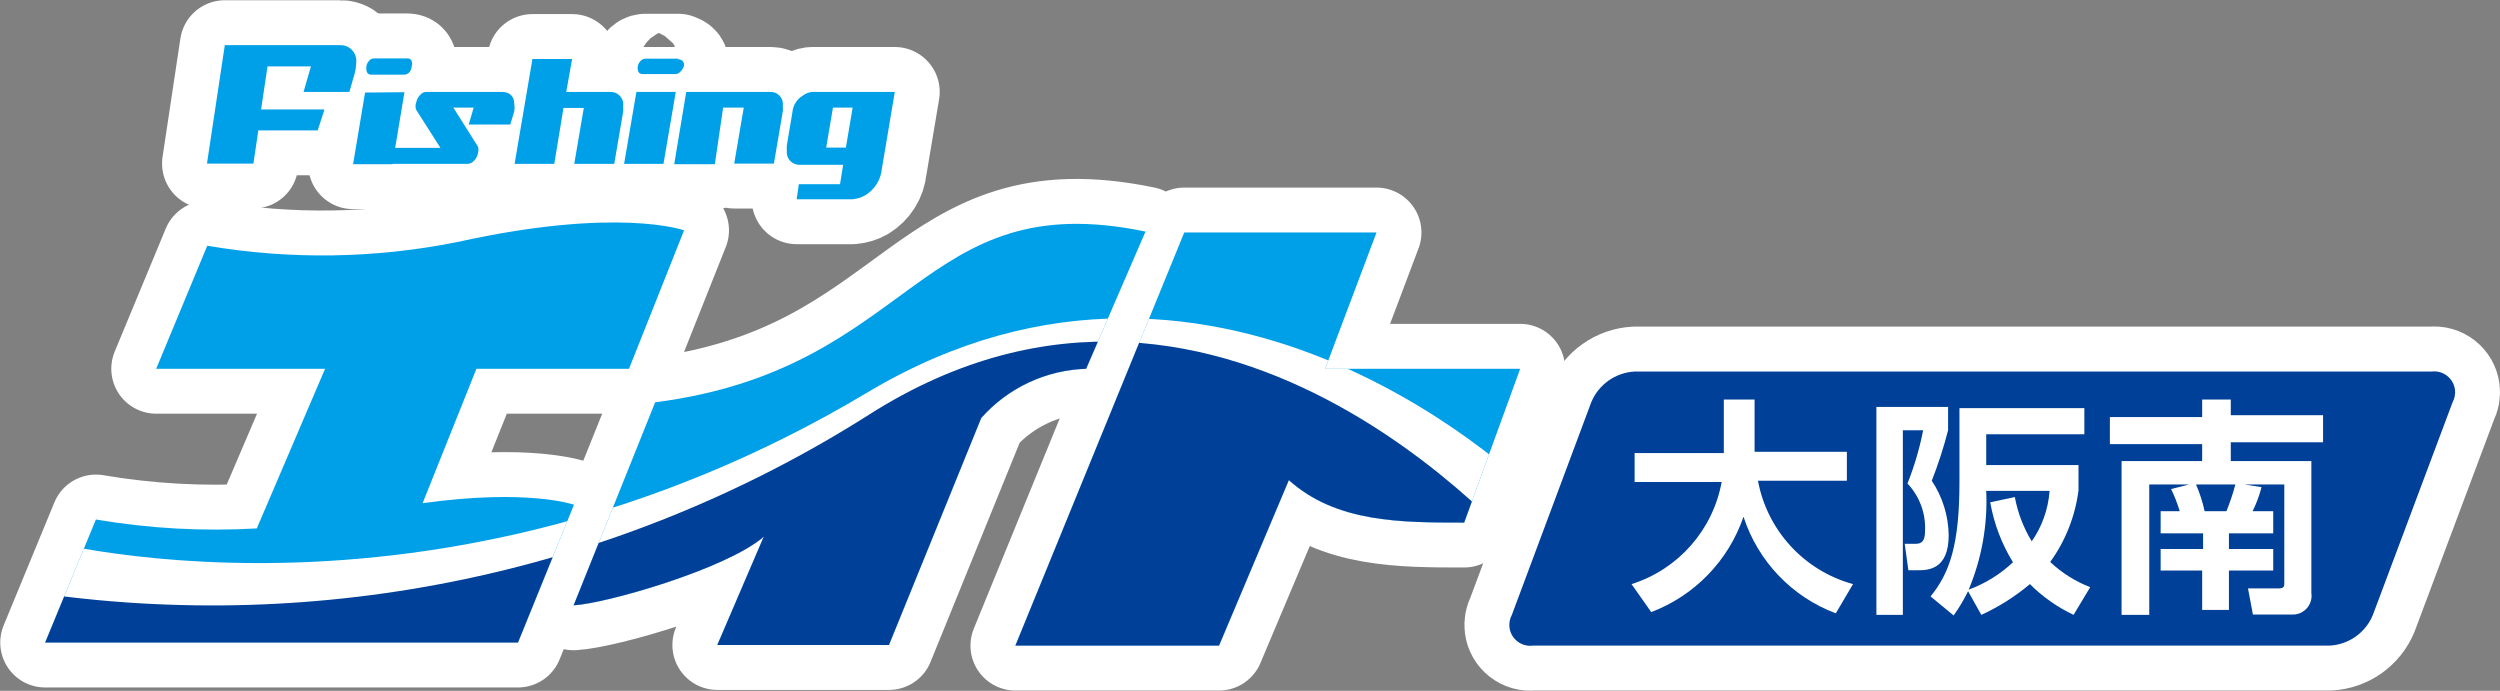
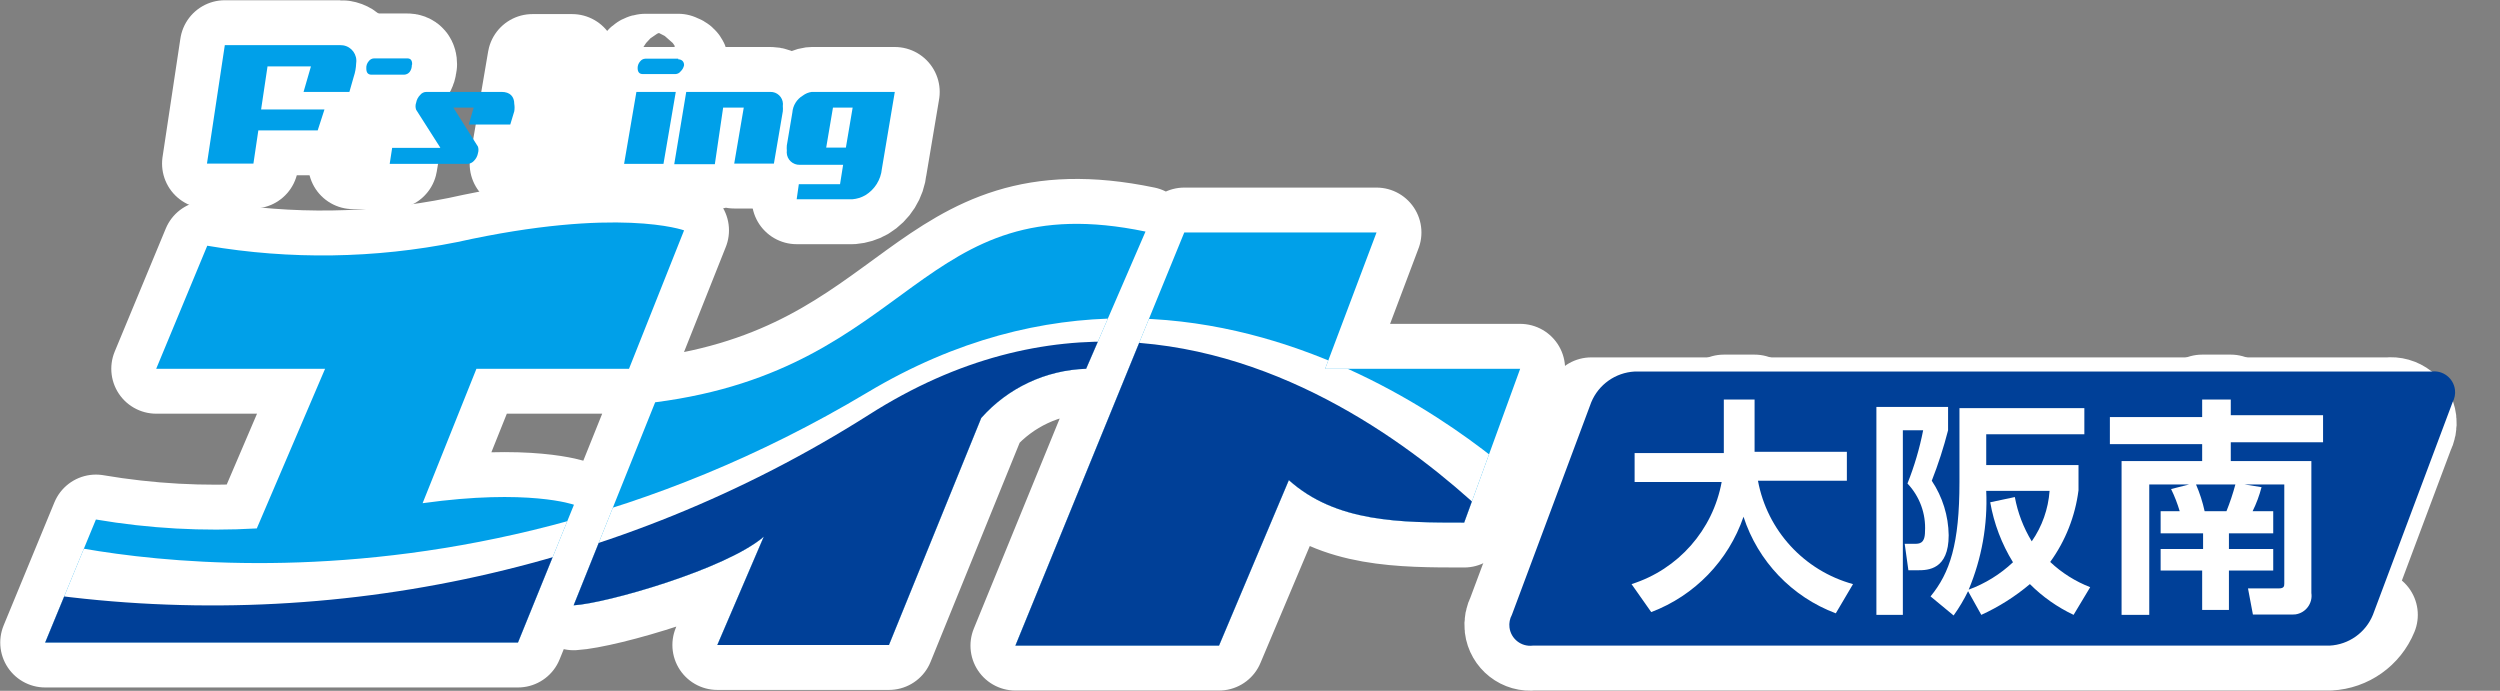
<svg xmlns="http://www.w3.org/2000/svg" id="_京都伏見" data-name="京都伏見" width="81.27" height="22.456" viewBox="0 0 81.27 22.456">
  <rect x="0" y="0" width="81.27" height="22.456" fill="#808080" stroke="none" />
  <defs>
    <style>
      .cls-1 {
        fill: #fff;
      }

      .cls-2, .cls-3 {
        fill: none;
      }

      .cls-4 {
        fill: #004098;
      }

      .cls-5 {
        fill: #00a0e9;
      }

      .cls-6 {
        clip-path: url(#clippath-1);
      }

      .cls-3 {
        stroke: #fff;
        stroke-linecap: round;
        stroke-linejoin: round;
        stroke-width: 2.92px;
      }

      .cls-7 {
        clip-path: url(#clippath);
      }
    </style>
    <clipPath id="clippath">
      <path class="cls-2" d="M15.488,11.988l-1.75,4.37c3.44-.48,4.92.05,4.92.05l-1.82,4.48H1.468l1.65-4c1.727.294,3.481.391,5.23.29l2.22-5.19h-5.49l1.66-4c2.694.459,5.45.418,8.13-.12,5.23-1.16,7.37-.38,7.37-.38l-1.79,4.5h-5M35.308,11.988c-1.308.042-2.542.62-3.41,1.6l-3,7.38h-5.58l1.51-3.52c-1.22,1.05-5.12,2.17-6.18,2.23l2.65-6.6c8.47-1.09,8.54-7.09,15.94-5.55l-1.93,4.46ZM49.418,11.988h-6.34l1.67-4.43h-6.25l-5.49,13.43h6.62l2.27-5.38c1.54,1.38,3.63,1.38,5.7,1.38l1.82-5Z" />
    </clipPath>
    <clipPath id="clippath-1">
      <path class="cls-2" d="M15.488,11.988l-1.75,4.37c3.44-.48,4.92.05,4.92.05l-1.82,4.48H1.468l1.65-4c1.727.294,3.481.391,5.23.29l2.22-5.19h-5.49l1.66-4c2.694.459,5.45.418,8.13-.12,5.23-1.16,7.37-.38,7.37-.38l-1.79,4.5h-5M35.308,11.988c-1.308.042-2.542.62-3.41,1.6l-3,7.38h-5.58l1.51-3.52c-1.22,1.05-5.12,2.17-6.18,2.23l2.65-6.6c8.47-1.09,8.54-7.09,15.94-5.55l-1.93,4.46ZM49.418,11.988h-6.34l1.67-4.43h-6.25l-5.49,13.43h6.62l2.27-5.38c1.54,1.38,3.63,1.38,5.7,1.38l1.82-5Z" />
    </clipPath>
  </defs>
-   <path class="cls-3" d="M77.138,19.988c-.236.579-.786.969-1.41,1h-25.9c-.373.046-.712-.219-.758-.592-.017-.141.01-.283.078-.408l2.58-6.91c.238-.577.787-.966,1.41-1h25.91c.373-.046.712.219.758.592.017.141-.01.283-.078.408l-2.59,6.91" />
+   <path class="cls-3" d="M77.138,19.988c-.236.579-.786.969-1.41,1h-25.9c-.373.046-.712-.219-.758-.592-.017-.141.01-.283.078-.408l2.58-6.91h25.91c.373-.046.712.219.758.592.017.141-.01.283-.078.408l-2.59,6.91" />
  <path class="cls-3" d="M53.038,18.988c1.516-.478,2.644-1.756,2.93-3.32h-2.83v-.94h2.9v-1.74h1v1.7h3v.94h-2.89c.301,1.619,1.501,2.924,3.09,3.36l-.56.95c-1.426-.535-2.53-1.691-3-3.14-.489,1.428-1.588,2.565-3,3.1l-.64-.91" />
-   <path class="cls-3" d="M60.998,13.228h2.33v.76c-.143.557-.32,1.105-.53,1.64.35.525.541,1.139.55,1.77,0,1.12-.67,1.14-1,1.14h-.31l-.12-.86h.32c.15,0,.34,0,.34-.4.034-.576-.173-1.141-.57-1.56.223-.56.394-1.139.51-1.73h-.66v6h-.86v-6.76M67.408,19.988c-.527-.249-1.008-.587-1.42-1-.479.404-1.01.74-1.58,1l-.43-.77c-.134.276-.291.541-.47.79l-.75-.62c.63-.77.94-1.7.94-3.72v-2.4h4.06v.85h-3.19v1h3v.82c-.107.841-.423,1.643-.92,2.33.376.355.818.633,1.3.82l-.54.9ZM65.498,16.158c.094.509.281.997.55,1.44.337-.485.537-1.051.58-1.64h-2.06c.05,1.099-.145,2.195-.57,3.21.535-.196,1.025-.499,1.44-.89-.368-.597-.619-1.259-.74-1.95l.8-.17Z" />
  <path class="cls-3" d="M73.518,15.838c-.07.269-.167.53-.29.78h.67v.72h-1.44v.51h1.44v.7h-1.44v1.28h-.87v-1.28h-1.35v-.7h1.38v-.51h-1.38v-.72h.62c-.073-.247-.167-.488-.28-.72l.59-.15h-1.3v4.24h-.9v-5h2.62v-.55h-3v-.88h3v-.57h.93v.51h3v.88h-3v.61h2.62v4.29c.05.333-.18.644-.513.694-.035.005-.071.007-.107.006h-1.28l-.16-.85h1c.17,0,.18-.07.18-.16v-3.22h-1.3l.57.09M72.378,16.618c.114-.284.211-.575.29-.87h-1.28c.121.28.215.572.28.87h.71Z" />
  <path class="cls-3" d="M15.488,11.988l-1.75,4.37c3.44-.48,4.92.05,4.92.05l-1.82,4.48H1.468l1.65-4c1.727.294,3.481.391,5.23.29l2.22-5.19h-5.49l1.66-4c2.694.459,5.45.418,8.13-.12,5.23-1.16,7.37-.38,7.37-.38l-1.79,4.5h-5M35.308,11.988c-1.308.042-2.542.62-3.41,1.6l-3,7.38h-5.58l1.51-3.52c-1.22,1.05-5.12,2.17-6.18,2.23l2.65-6.6c8.47-1.09,8.54-7.09,15.94-5.55l-1.93,4.46ZM49.418,11.988h-6.34l1.67-4.43h-6.25l-5.49,13.43h6.62l2.27-5.38c1.54,1.38,3.63,1.38,5.7,1.38l1.82-5Z" />
  <g class="cls-7">
    <g>
      <path class="cls-3" d="M.968,17.458s13,3.8,27.23-4.7c11.62-6.95,21.75,3.34,21.75,3.34v5.45H.948v-4.09" />
      <path class="cls-3" d="M.968,19.238c9.486,1.427,19.168-.614,27.27-5.75,11.71-7.47,21.75,5,21.75,5v3.1H.988v-2.35" />
    </g>
  </g>
  <path class="cls-3" d="M19.838,2.988c.226-.008.416.169.424.395,0,.025,0,.05-.004.075.004.057.004.113,0,.17l-.29,1.7h-1.3l.31-1.82h-.66l-.3,1.82h-1.29l.58-3.41h1.29l-.19,1.07h1.43" />
  <path class="cls-3" d="M20.688,2.988h1.28l-.4,2.34h-1.28l.4-2.34M22.048,1.908h-1.07c-.067.002-.13.036-.17.09-.051.058-.08.133-.08.21,0,.14.06.2.17.2h1.06c.067-.002.13-.036.17-.09.057-.053.095-.123.11-.2,0-.13-.09-.19-.19-.19v-.02Z" />
  <path class="cls-3" d="M25.038,2.988c.221-.008.406.164.414.385,0,.025,0,.05-.004.075.005.057.005.113,0,.17l-.29,1.7h-1.29l.31-1.82h-.67l-.27,1.84h-1.32l.39-2.35h2.73" />
  <polyline class="cls-3" points="11.868 3.008 13.148 2.998 12.758 5.338 11.478 5.338 11.868 3.008" />
  <path class="cls-3" d="M13.388,2.118c.001.079-.023.156-.07.22-.044.055-.11.088-.18.09h-1.06c-.11,0-.17-.06-.17-.2-.007-.088.022-.174.08-.24.04-.054.103-.088.17-.09h1.08c.11,0,.16.06.16.19" />
-   <path class="cls-3" d="M16.308,2.988c.27,0,.41.15.41.39.013.079.013.161,0,.24l-.13.43h-1.35l.16-.55h-.66l.8,1.27c.021.068.021.142,0,.21-.017.095-.062.182-.13.25-.054.06-.129.096-.21.1h-2.53l.08-.52h1.57l-.79-1.24c-.027-.074-.027-.156,0-.23.017-.095.062-.182.13-.25.05-.065.128-.102.21-.1h2.48" />
  <path class="cls-3" d="M29.088,2.988l-.42,2.5c-.034.356-.234.675-.54.86-.129.074-.272.118-.42.13h-1.81l.07-.49h1.34l.1-.63h-1.41c-.226.007-.416-.17-.423-.397,0-.021,0-.042.003-.063-.005-.057-.005-.113,0-.17l.18-1.07c.017-.228.144-.433.34-.55.085-.065.185-.106.29-.12h2.7M27.718,3.498h-.64l-.22,1.3h.64l.22-1.3Z" />
  <path class="cls-3" d="M8.698,2.158h1.41l-.24.83h1.49l.14-.49c.048-.142.075-.29.08-.44.044-.278-.145-.54-.424-.584-.029-.005-.057-.007-.086-.006h-3.76l-.58,3.85h1.51l.16-1.08h1.93l.22-.68h-2.06l.21-1.41" />
  <path class="cls-4" d="M77.138,19.988c-.236.579-.786.969-1.41,1h-25.9c-.373.046-.712-.219-.758-.592-.017-.141.01-.283.078-.408l2.58-6.91c.238-.577.787-.966,1.41-1h25.91c.373-.046.712.219.758.592.017.141-.01.283-.078.408l-2.59,6.91" />
  <path class="cls-1" d="M53.038,18.988c1.516-.478,2.644-1.756,2.93-3.32h-2.83v-.94h2.9v-1.74h1v1.7h3v.94h-2.89c.301,1.619,1.501,2.924,3.09,3.36l-.56.95c-1.426-.535-2.53-1.691-3-3.14-.489,1.428-1.588,2.565-3,3.1l-.64-.91" />
  <path class="cls-1" d="M60.998,13.228h2.33v.76c-.143.557-.32,1.105-.53,1.64.35.525.541,1.139.55,1.77,0,1.12-.67,1.14-1,1.14h-.31l-.12-.86h.32c.15,0,.34,0,.34-.4.034-.576-.173-1.141-.57-1.56.223-.56.394-1.139.51-1.73h-.66v6h-.86v-6.76M67.408,19.988c-.527-.249-1.008-.587-1.42-1-.479.404-1.01.74-1.58,1l-.43-.77c-.134.276-.291.541-.47.79l-.75-.62c.63-.77.94-1.7.94-3.72v-2.4h4.06v.85h-3.19v1h3v.82c-.107.841-.423,1.643-.92,2.33.376.355.818.633,1.3.82l-.54.9ZM65.498,16.158c.094.509.281.997.55,1.44.337-.485.537-1.051.58-1.64h-2.06c.05,1.099-.145,2.195-.57,3.21.535-.196,1.025-.499,1.44-.89-.368-.597-.619-1.259-.74-1.95l.8-.17Z" />
  <path class="cls-1" d="M73.518,15.838c-.07.269-.167.53-.29.78h.67v.72h-1.44v.51h1.44v.7h-1.44v1.28h-.87v-1.28h-1.35v-.7h1.38v-.51h-1.38v-.72h.62c-.073-.247-.167-.488-.28-.72l.59-.15h-1.3v4.24h-.9v-5h2.62v-.55h-3v-.88h3v-.57h.93v.51h3v.88h-3v.61h2.62v4.29c.05.333-.18.644-.513.694-.035.005-.071.007-.107.006h-1.28l-.16-.85h1c.17,0,.18-.07.18-.16v-3.22h-1.3l.57.09M72.378,16.618c.114-.284.211-.575.29-.87h-1.28c.121.28.215.572.28.87h.71Z" />
  <path class="cls-5" d="M15.488,11.988l-1.75,4.37c3.44-.48,4.92.05,4.92.05l-1.82,4.48H1.468l1.65-4c1.727.294,3.481.391,5.23.29l2.22-5.19h-5.49l1.66-4c2.694.459,5.45.418,8.13-.12,5.23-1.16,7.37-.38,7.37-.38l-1.79,4.5h-5M35.308,11.988c-1.308.042-2.542.62-3.41,1.6l-3,7.38h-5.58l1.51-3.52c-1.22,1.05-5.12,2.17-6.18,2.23l2.65-6.6c8.47-1.09,8.54-7.09,15.94-5.55l-1.93,4.46ZM49.418,11.988h-6.34l1.67-4.43h-6.25l-5.49,13.43h6.62l2.27-5.38c1.54,1.38,3.63,1.38,5.7,1.38l1.82-5Z" />
  <g class="cls-6">
    <g>
      <path class="cls-1" d="M.968,17.458s13,3.8,27.23-4.7c11.62-6.95,21.75,3.34,21.75,3.34v5.45H.948v-4.09" />
      <path class="cls-4" d="M.968,19.238c9.486,1.427,19.168-.614,27.27-5.75,11.71-7.47,21.75,5,21.75,5v3.1H.988v-2.35" />
    </g>
  </g>
-   <path class="cls-5" d="M19.838,2.988c.226-.008.416.169.424.395,0,.025,0,.05-.004.075.004.057.004.113,0,.17l-.29,1.7h-1.3l.31-1.82h-.66l-.3,1.82h-1.29l.58-3.41h1.29l-.19,1.07h1.43" />
  <path class="cls-5" d="M20.688,2.988h1.28l-.4,2.34h-1.28l.4-2.34M22.048,1.908h-1.07c-.067.002-.13.036-.17.09-.051.058-.08.133-.08.21,0,.14.06.2.17.2h1.06c.067-.002.13-.036.17-.09.057-.053.095-.123.11-.2,0-.13-.09-.19-.19-.19v-.02Z" />
  <path class="cls-5" d="M25.038,2.988c.221-.008.406.164.414.385,0,.025,0,.05-.004.075.005.057.005.113,0,.17l-.29,1.7h-1.29l.31-1.82h-.67l-.27,1.84h-1.32l.39-2.35h2.73" />
-   <polyline class="cls-5" points="11.868 3.008 13.148 2.998 12.758 5.338 11.478 5.338 11.868 3.008" />
  <path class="cls-5" d="M13.388,2.118c.001.079-.023.156-.07.22-.044.055-.11.088-.18.09h-1.06c-.11,0-.17-.06-.17-.2-.007-.088.022-.174.08-.24.04-.054.103-.088.17-.09h1.08c.11,0,.16.06.16.19" />
  <path class="cls-5" d="M16.308,2.988c.27,0,.41.15.41.39.013.079.013.161,0,.24l-.13.43h-1.35l.16-.55h-.66l.8,1.27c.021.068.021.142,0,.21-.017.095-.062.182-.13.25-.054.06-.129.096-.21.1h-2.53l.08-.52h1.57l-.79-1.24c-.027-.074-.027-.156,0-.23.017-.095.062-.182.13-.25.05-.065.128-.102.21-.1h2.48" />
  <path class="cls-5" d="M29.088,2.988l-.42,2.5c-.034.356-.234.675-.54.86-.129.074-.272.118-.42.13h-1.81l.07-.49h1.34l.1-.63h-1.41c-.226.007-.416-.17-.423-.397,0-.021,0-.042.003-.063-.005-.057-.005-.113,0-.17l.18-1.07c.017-.228.144-.433.34-.55.085-.065.185-.106.29-.12h2.7M27.718,3.498h-.64l-.22,1.3h.64l.22-1.3Z" />
  <path class="cls-5" d="M8.698,2.158h1.41l-.24.83h1.49l.14-.49c.048-.142.075-.29.08-.44.044-.278-.145-.54-.424-.584-.029-.005-.057-.007-.086-.006h-3.76l-.58,3.85h1.51l.16-1.08h1.93l.22-.68h-2.06l.21-1.41" />
</svg>